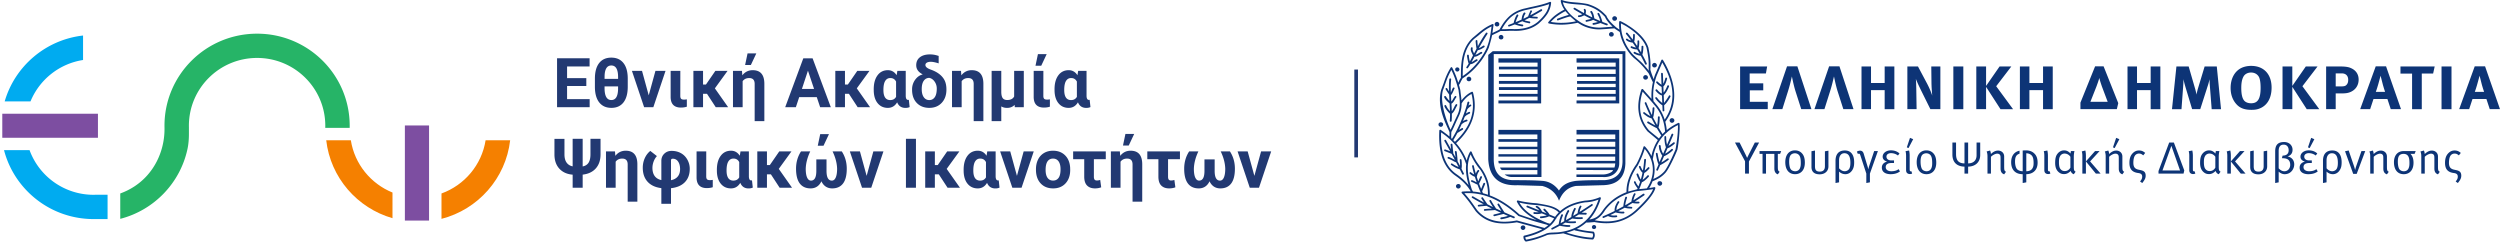
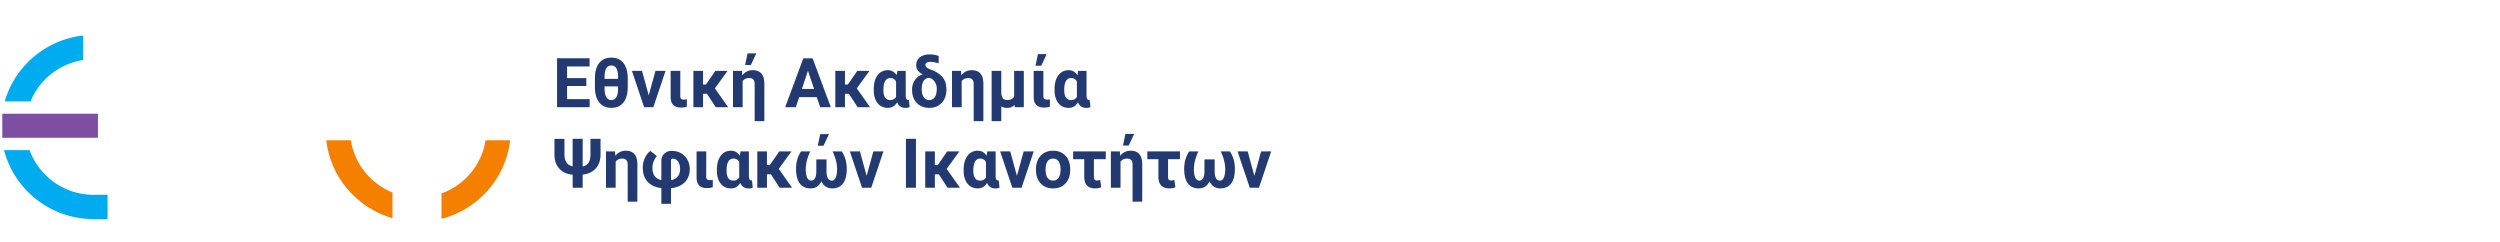
<svg xmlns="http://www.w3.org/2000/svg" width="683" height="66" viewBox="0 0 683 66">
  <title>Logo_Nadia_Hellenic_Republic</title>
  <g fill="none" fill-rule="evenodd">
    <g fill="#0D3476">
-       <path d="m426.643 0 .039.005.049.011c.84.318 1.786.465 2.766.563l1.186.103.316.025.615.061.841.108.684.106.627.113c1.337.42 2.306.89 3.118 1.444.622.432 1.119.884 1.597 1.364l.398.413.12.286c.222.451.61.95 1.023 1.436l.337.35.384.37.759.692.253.169.406.306.263.167c-.08-.675-.11-1.371-.071-2.11 0-.167.2-.277.366-.198l.2.093.479.24c.086.045.176.093.267.143.357.19.747.412 1.136.69 1.982 1.219 4.328 3.151 5.32 5.467l.181.468.024.03.192 1.015.147.87.107.745.074.644c.01.1.018.197.026.29l.033.534.015.488-.005.928-.033.5c0 .095.042.276.109.505l.164.514.314.879.313.816c.074-.27.152-.54.24-.809l.14-.404 1.726-4c.08-.19.334-.19.446-.023 1.89 3.158 2.916 6.156 3.052 9.013.143 2.793-.645 5.419-2.426 7.854.2.754.326 1.515.408 2.269.897-.746 1.953-1.404 3.162-1.968.137-.055.326.057.326.223.022.184.029.38.031.582v.64l-.008.34-.065 1.06-.061.775-.12 1.193-.088.757-.136.978c-.014.094-.029.182-.043.263l-.078.405a1.883 1.883 0 0 1-.035.13l-.097.261-.3.716-.285.638-.515 1.104-.382.778-.398.768a27.74 27.74 0 0 1-.2.368l-.394.682c-.257.423-.501.777-.713 1.01-1.136 1.245-2.298 1.8-3.49 2.276a10.203 10.203 0 0 1-.914 1.849c.462-.072.921-.143 1.375-.246.2-.025.334.142.302.309-.214.723-.69 1.58-1.527 2.634-.802 1.056-1.97 2.277-3.496 3.69-1.614 1.467-3.387 2.41-5.334 2.886-1.942.47-4.048.445-6.29.025l-1.137.087a14.84 14.84 0 0 1-1.113.049 11.621 11.621 0 0 1-2.574 1.736c.675.167 1.35.317 2.049.429.836.142 1.67.221 2.473.308.065.025.167.08.2.137.166.333.213.633.199.974a1.932 1.932 0 0 1-.367.937.285.285 0 0 1-.2.111 21.524 21.524 0 0 1-3.235-.38l-1.034-.224-.56-.138-.924-.25-1.444-.426-.807-.258a.189.189 0 0 1-.032-.013 17.84 17.84 0 0 1-1.152.166l-.785.064-.695.046c-.762.02-1.403.048-1.886.23l-.252.115-.892.351-.712.266-.483.17-.445.145-.196.057c-.88.276-1.78.467-2.694.642a.694.694 0 0 1-.191-.087c-.222-.222-.365-.445-.422-.667-.08-.199-.08-.42-.08-.61 0-.08.08-.222.168-.247 1.692-.389 3.174-.88 4.446-1.497l.532-.272-6.94-1.88c-2.196.373-4.286.453-6.179.04-1.915-.445-3.64-1.413-5.088-3.103l-.947-1.367-.658-.918-.285-.38c-.646-.833-1.25-1.578-1.893-2.246-.134-.167-.025-.42.167-.42a16.157 16.157 0 0 1 2.234-.055 2.17 2.17 0 0 1-.079-.238 1.322 1.322 0 0 0-.096-.142l-.5-.723c-.785-1-1.738-1.918-2.85-2.754l-.57-.41c-1.725-1.19-2.918-2.858-3.64-4.936-.692-2.086-.947-4.578-.804-7.403.024-.197.224-.309.39-.197.526.364 1.026.721 1.494 1.087.312.23.597.467.884.72l.016-.403v-.825l-.094-.187-.106-.258-.532-1.155-.365-.834c-1.087-2.574-2.056-5.773-1.187-9.07l.488-1.313.125-.322.394-1.117c.402-1.094.858-2.141 1.61-3.349.08-.167.334-.142.414.024a26.06 26.06 0 0 1 1.192 2.72l.302.91c.05.156.1.315.15.48.088-.151.145-.287.183-.421l.227-.44a3.21 3.21 0 0 1 .154-.25l.153-.206v-.682l.022-1.3c.078-2.71.446-6.018 2.758-8.514l.41-.414 1.23-1.03c1.248-1.057 2.306-1.944 4.166-2.746.143-.075.326.019.341.167l-.007.078c-.038.297-.09.618-.134.93l-.058.46-.111.792c.27-.134.54-.268.803-.38.397-.183.772-.374 1.136-.579.716-1.334 1.543-2.563 2.672-3.603 1.024-.921 2.292-1.661 3.977-2.085l.578-.129c.58-.142 1.168-.284 1.726-.396 1.638-.357 3.274-.72 4.809-1.332.159-.055.358.087.334.254-.088 1.103-.446 2.077-1.002 2.991-.588.888-1.367 1.745-2.336 2.61a8.297 8.297 0 0 1-3.252 1.658c-.974.277-2.004.401-3.074.403l-.647-.013a14.93 14.93 0 0 0-1.174.003l-.576.027c-.58.024-1.135.049-1.74.008-.405.246-.818.437-1.209.628-.372.158-.755.35-1.121.562l-.09.436-.125.521-.304 1.123-.387 1.324c-.2.445-.413.888-.667 1.357a40.64 40.64 0 0 1-.804 1.332c-1.47 2.245-3.488 4.292-5.682 5.673l-.464.848-.053.113c-.096.245-.232.5-.479.832.129.413.247.85.367 1.333l.113.974.021.161c.08.595.159 1.19.191 1.77.35-.462.731-.866 1.122-1.224.525-.467 1.08-.857 1.693-1.133.112-.057.301 0 .334.167.7 2.61.635 5.077-.167 7.409-.771 2.277-2.282 4.444-4.445 6.458 1.28 1.467 2.251 3.055 2.902 4.753a8.393 8.393 0 0 1 .906-2.397c.08-.166.358-.136.446.025.358.95.803 1.777 1.272 2.553l.367.545.694.958.44.585a12.536 12.536 0 0 1 1.781 3.792c.295 1.19.407 2.317.391 3.45l.547.208c2.569 1.054 5.088 2.76 7.57 5.006.922.333 1.85.652 2.785.95l1.405.429.517.144a18.213 18.213 0 0 1-1.79-1.064c-1.534-1.054-2.806-2.301-3.618-3.934-.08-.191.08-.39.279-.358.859.222 1.726.388 2.585.5.576.09 1.15.158 1.723.208l.876.065 1.015.166.905.164c.795.152 1.64.336 2.117.508 1.004.341 1.773.778 2.282 1.332a10.507 10.507 0 0 1 2.139-1.474c1.193-.62 2.525-1.035 3.918-1.301l.701-.12h.023a15.877 15.877 0 0 0 2.084-.271c.667-.173 1.31-.364 1.948-.642.199-.079.388.112.333.309-.675 2.175-1.677 4.166-3.14 5.76a5.18 5.18 0 0 0 2.027-.713c.7-.47 1.248-1.135 1.78-1.968 1.503-2.055 3.45-3.579 5.893-4.608l.443-.169a10.324 10.324 0 0 1 .588-3.625c.438-1.254 1.106-2.61 2.109-4.022l.188-.35.113-.237.167-.318.142-.317c.525-1.111.971-2.277 1.338-3.522.054-.167.3-.222.413-.088.375.416.701.82.982 1.24l.265.426c.208.31.375.62.525.928.072-.333.143-.674.23-1.007a13.91 13.91 0 0 1 .58-1.611c.263-.611.58-1.19.93-1.745l-.714-.608-2.098-1.748c-1.17-1.389-2.035-3.03-2.363-4.91-.342-1.89-.175-4.054.692-6.547.08-.166.303-.19.446-.054l.512.608 1.069 1.191.724.819c-.048-.906-.024-1.84.08-2.785.071-.579.167-1.168.301-1.763l-.191-.381-.413-.856c-.132-.296-.261-.578-.391-.848l-.198-.397-.99-1.204a18.963 18.963 0 0 0-.98-1.097 17.71 17.71 0 0 0-1.941-1.777l-.035-.02-.093-.081-.498-.497a6.14 6.14 0 0 1-.17-.185l-.181-.216c-1.001-1.174-2.465-3.317-2.973-6.173l-1.502-.993-2.234.182-1.798.113c-1.748 0-3.417-.413-4.913-1.199l-.61-.36-.416-.259c-1.36.278-2.631.453-3.895.508a17.158 17.158 0 0 1-3.975-.309c-.19-.024-.278-.246-.167-.38a11.544 11.544 0 0 1 1.924-1.889 16.858 16.858 0 0 1 2.45-1.523c-.478-.699-.828-1.452-.987-2.332a.303.303 0 0 1-.003-.108l.027-.066c.025-.057.088-.096.222-.12Zm10.074 54.529c-.502.189-1.017.355-1.559.483-.692.167-1.375.246-2.114.278-1.606.246-3.11.667-4.445 1.357a9.743 9.743 0 0 0-3.378 2.88.2.2 0 0 1-.017.118.208.208 0 0 1-.134.144c-.676 1.237-1.742 2.253-3.14 3.069-1.423.833-3.19 1.485-5.23 1.976l.021.132.042.138c.024.11.095.238.19.364.843-.134 1.686-.35 2.504-.579a23.45 23.45 0 0 0 1.765-.591l.883-.345c.537-.293 1.17-.375 1.93-.413l1.338-.054c.165-.01.332-.022.499-.041 3.173-.364 5.566-1.499 7.314-3.164 1.655-1.524 2.774-3.508 3.531-5.752Zm-6.592 8.313c-.667.286-1.39.524-2.16.715 1.072.333 2.144.627 3.219.857 1.264.27 2.536.459 3.824.516.102-.208.183-.398.205-.595 0-.191-.022-.374-.11-.571-.787-.087-1.6-.191-2.362-.319a45.446 45.446 0 0 1-2.504-.5.447.447 0 0 1-.112-.103Zm-14.03-1.261c.167 0 .334.056.444.166a.67.67 0 0 1 .191.453c0 .167-.08.333-.191.437a.653.653 0 0 1-.444.199.662.662 0 0 1-.446-.2.624.624 0 0 1-.2-.436c0-.175.088-.333.2-.453a.641.641 0 0 1 .446-.166Zm19.008-5.736c.08.112.055.246-.057.333-.656.444-1.31.882-1.963 1.307l-.977.629 1.16.032c.112 0 .224.112.224.246a.251.251 0 0 1-.174.24l-.08.014-1.885-.055c-.383.246-.764.475-1.146.713.207.024.421.032.645.032.444.03.89.03 1.335 0a.25.25 0 0 1 0 .5l-.898.014c-.152 0-.305-.003-.461-.014-.422-.025-.86-.055-1.256-.15a37.03 37.03 0 0 1-1.25.753l.31.029.303.01c.446.024.914.024 1.392-.03.104 0 .246.087.246.22a.274.274 0 0 1-.222.279c-.502.03-.97.055-1.416.03a7.665 7.665 0 0 1-1.248-.172l-.905.507c.213.047.437.08.65.11.447.049.89.08 1.336.08.136 0 .254.111.254.223a.249.249 0 0 1-.254.245c-.318.02-.632.014-.938-.016l-.452-.063c-.43-.057-.834-.128-1.242-.223-.65.35-1.302.699-1.955 1.023-.135.088-.277.033-.334-.079-.055-.142-.03-.278.112-.333.62-.325 1.247-.658 1.884-1.007.055-.42.127-.833.23-1.237.112-.445.271-.89.47-1.365.055-.112.198-.166.334-.112.11.055.167.2.11.31-.167.444-.334.856-.443 1.277-.074.286-.129.564-.176.832.334-.18.66-.363.994-.562a3.471 3.471 0 0 1 .126-1.158c.136-.5.39-1.056.749-1.722.085-.134.222-.167.334-.112.118.08.166.223.118.335a7.77 7.77 0 0 0-.731 1.633 3.519 3.519 0 0 0-.104.745l1.439-.849c-.008-.42.12-.95.366-1.553l.311-.644.078-.134v-.033c.057-.11.216-.166.334-.079.104.057.167.191.104.333-.08.112-.135.246-.192.39-.08.134-.142.246-.167.358-.158.404-.27.761-.325 1.054.413-.246.818-.492 1.225-.754.008-.3.055-.603.159-.912.08-.333.222-.666.413-.999a.239.239 0 0 1 .334-.104c.09.064.142.168.12.26l-.033.065a4.428 4.428 0 0 0-.358.888c-.047.16-.08.31-.112.47a122.516 122.516 0 0 0 3.22-2.103c.112-.087.278-.057.335.055Zm.39 5.634c.166 0 .3.047.412.166.112.11.167.246.167.38 0 .125-.03.236-.093.318l-.123.11-.055.033c-.046.03-.087.047-.126.063a.464.464 0 0 1-.183.03l-.082-.004-.077-.018a.728.728 0 0 1-.262-.111.736.736 0 0 1-.159-.42c0-.135.08-.27.159-.38a.556.556 0 0 1 .421-.167ZM400.06 52.79a34.38 34.38 0 0 1 1.581 1.913l.63.859 1.263 1.806c1.351 1.586 2.99 2.5 4.8 2.913 1.635.393 3.442.374 5.348.07l.72-.127 7.552 2.055c.356-.23.69-.467 1.01-.72l-.462-.192a135.01 135.01 0 0 1-3.324-.92l-.337-.101-.777-.247-3.225-1.096c-2.442-2.246-4.937-3.903-7.473-4.96-2.369-.99-4.795-1.411-7.306-1.253Zm15.048 2.563c.755 1.333 1.885 2.397 3.211 3.293 1.313.903 2.831 1.635 4.445 2.285.222.063.462.125.684.182a6.38 6.38 0 0 0 1.13-1.46 76.66 76.66 0 0 1-1.368-.554c-.334.15-.668.276-1.034.349a7.91 7.91 0 0 1-1.193.166.256.256 0 0 1-.254-.247c-.024-.142.088-.246.222-.246.366-.03.755-.087 1.113-.142l.26-.065.249-.077-1.36-.549a3.992 3.992 0 0 1-1.009.191c-.334 0-.692 0-1.048-.024-.145-.03-.254-.142-.232-.285 0-.136.112-.223.254-.223.358.033.692.057 1.002.033l.215-.017-2.448-.997a209 209 0 0 1-.771-.319c-.112-.024-.192-.19-.135-.302a.24.24 0 0 1 .334-.135l1.098.44 2.097.852a2.943 2.943 0 0 0-.338-.392l-.232-.218a2.101 2.101 0 0 0-.083-.07l-.195-.124c-.097-.065-.2-.152-.186-.217.033-.136.143-.246.28-.224.058 0 .112.015.168.04l.086.048c.08.032.167.087.246.136.278.211.568.56.826 1.024l.15.292 1.234.491-.82-.871c-.055-.087-.071-.232 0-.327.104-.08.232-.102.342-.03.028 0 .13.098.232.207l.23.268c.342.34.637.723.818 1.078.5.2 1.01.412 1.512.628a9.19 9.19 0 0 1 1.01-1.19c-.454-.492-1.154-.912-2.084-1.237-1.057-.358-2.394-.604-3.95-.778a30.398 30.398 0 0 1-2.585-.27 33.155 33.155 0 0 1-2.123-.413Zm36.515-3.674-.487.082-1.52.201-2.564.274a21.95 21.95 0 0 0-1.527.388c-.5.166-.978.333-1.424.532-2.157.886-3.92 2.194-5.313 3.915l-.371.48.016.016c-.548.857-1.168 1.578-1.94 2.102l-.533.327-.301.173c2.194.42 4.221.445 6.114 0 1.86-.445 3.586-1.357 5.112-2.768 1.526-1.414 2.638-2.61 3.441-3.611.644-.817 1.065-1.516 1.297-2.11Zm-49.265 1.95.087.026a67.454 67.454 0 0 0 2.98 1.666l-.086-.142c-.191-.3-.39-.612-.612-.912a.262.262 0 0 1 .087-.333.214.214 0 0 1 .285.01l.243.345 1.02 1.517c.51.26 1.018.522 1.527.768-.087-.134-.18-.276-.268-.426-.165-.255-.33-.509-.478-.763l-.206-.38-.016.007v-.024c-.055-.11-.025-.254.111-.333.11-.055.255 0 .334.111.19.358.413.746.668 1.134.238.341.476.715.667 1.056l.732.344.74.338-1.026-1.65c-.088-.119-.024-.285.08-.334a.207.207 0 0 1 .278.011l.055.068 1.447 2.277c.881.39 1.773.77 2.67 1.135.137.055.192.191.137.333-.057.136-.192.191-.304.136l-.905-.373c-.352.165-.784.3-1.187.404l-.462.11-.544.108-.24.036c-.136.024-.27-.088-.27-.205a.257.257 0 0 1 .19-.303l.324-.043.413-.072c.383-.073.833-.178 1.147-.305l-.6-.256-.607-.268-2.48.611c-.09.026-.2-.025-.252-.116l-.028-.075c-.044-.088-.002-.198.09-.25l.077-.026 1.877-.461c-.542-.246-1.081-.5-1.622-.754-.281.031-.58.056-.885.077l-.459.027c-.313.015-.64.034-.955.062l-.459.048c-.136.032-.254-.055-.279-.19 0-.144.08-.278.222-.278.297-.036.619-.063.948-.084l.499-.027c.167-.017.342-.023.517-.03-.5-.247-.993-.5-1.494-.762l-.5.056-.501.04c-.358.03-.717.062-1.05.117-.143.024-.28-.055-.31-.197 0-.136.08-.278.222-.278.244-.038.484-.064.732-.085l.652-.051a73.325 73.325 0 0 1-3.132-1.753c-.112-.055-.167-.222-.088-.333.048-.084.153-.118.247-.106Zm44.36-.806c.088.07.142.17.115.264l-.036.069c-.11.222-.222.444-.307.673l-.106.35a3.275 3.275 0 0 0-.128.539 68.894 68.894 0 0 0 2.632-1.761c.112-.08.27-.047.358.057.087.11.055.276-.057.363a103.67 103.67 0 0 1-2.567 1.69l.342.024.362.014c.06.001.117.002.168 0l.138-.005c.142-.033.254.079.285.19 0 .134-.088.277-.222.277-.206.021-.41.029-.607.021l-.29-.021a2.97 2.97 0 0 1-.788-.118l-1.535.936.517.07.556.051c.054.003.103.005.144.005.135 0 .247.112.247.246 0 .115-.072.208-.17.226l-.077-.003c-.333 0-.667-.024-1.003-.057a7.723 7.723 0 0 1-.834-.174c-.58.327-1.177.635-1.765.944.167.04.326.071.485.096.333.054.637.054.946.024.136 0 .254.112.279.254a.25.25 0 0 1-.255.246c-.333.032-.66 0-1.05-.055a5.302 5.302 0 0 1-1.089-.224c-.484.238-.977.484-1.47.715.198.055.398.104.581.118.334.024.698.024 1.032-.03a.28.28 0 0 1 .279.221c.024.142-.088.254-.222.278a5.236 5.236 0 0 1-1.113.03c-.292-.04-.57-.1-.843-.197l-.27-.111c-.025-.008-.04-.024-.064-.039-.39.175-.78.348-1.184.514-.112.057-.28 0-.312-.142-.055-.11 0-.246.12-.3 1.081-.453 2.131-.937 3.165-1.453-.016-.42.039-.84.167-1.237.167-.444.389-.89.692-1.334.087-.11.222-.134.334-.055.11.055.142.222.055.333a5.017 5.017 0 0 0-.613 1.19c-.071.293-.126.571-.134.85a61.64 61.64 0 0 0 1.892-1.008c.037-.391.088-.779.165-1.168l.166-.692.193-.616c.056-.134.199-.199.333-.134.112.023.192.167.137.3l-.12.35a3.43 3.43 0 0 0-.096.35c-.134.42-.214.857-.254 1.307a68.564 68.564 0 0 0 1.7-1.023c.017-.348.097-.689.192-1.008.112-.388.279-.753.47-1.11.055-.143.222-.167.334-.11Zm-2.664-38.827v30.67c-.16 3.964-2.265 5.75-5.88 5.922l-7.603.212c-2.552.412-3.887 2.132-4.642 4.046l-.246-.58c-.646-1.324-1.756-2.623-3.866-3.325l-.467-.141-6.702-.2c-4.525.194-7.563-1.607-8.026-6.62l-.035-.48V14.995l1.223-1h36.244Zm-42.262 28.188c-.58 1.22-.843 2.602-.786 4.148.047 1.626.43 3.436 1.114 5.475l.3.524c.717.055 1.423.159 2.123.317a37.038 37.038 0 0 1-.891-2.206c-.277-.103-.523-.237-.763-.365a7.802 7.802 0 0 0-.857-.388c-.112-.055-.169-.2-.136-.333.055-.112.191-.167.325-.112.312.112.588.246.9.42l.31.15-.2-.594c-.102-.309-.206-.618-.301-.928l-.208-.072a5.181 5.181 0 0 1-1.168-.753c-.104-.08-.135-.246-.025-.325.088-.12.224-.142.334-.063.303.254.605.45.883.603a33.158 33.158 0 0 1-.571-2.262c-.027-.114.019-.208.112-.253l.079-.024c.11-.065.246.023.277.159.158.713.342 1.42.55 2.126l.038-.095a2.54 2.54 0 0 1 .47-.81c.08-.11.222-.11.334-.023.09.064.107.183.066.273l-.042.06c-.167.222-.279.443-.39.658-.08.254-.135.476-.168.699a.205.205 0 0 1-.055.093l.405 1.247.129-.262c.134-.333.3-.666.443-.999.057-.112.192-.158.334-.112.112.033.167.2.112.31l-.288.66-.158.338c-.11.248-.23.478-.342.715.184.484.367.977.566 1.453l.401-.996.21-.528c.049-.12.191-.174.336-.142.101.055.189.189.134.333l-.776 1.882-.042.076c.08.183.15.358.238.532.452.12.906.254 1.36.413.008-1.03-.08-2.054-.367-3.157a12.863 12.863 0 0 0-1.693-3.633 18.058 18.058 0 0 1-1.527-2.104 15.35 15.35 0 0 1-1.13-2.125Zm47.541-1.5a29.83 29.83 0 0 1-.885 2.396l-.417.927-.558 1.136c-.979 1.38-1.646 2.681-2.06 3.902-.396 1.168-.563 2.254-.555 3.286l2.416-.627.128-.254a9.27 9.27 0 0 1-.547-.75l-.263-.451-.185-.394c-.047-.142 0-.278.144-.333.11-.032.255.025.301.143l.2.444c.167.27.356.555.572.833l.46-1.286a3.742 3.742 0 0 1-.422-.658l-.212-.435a8.893 8.893 0 0 1-.343-.842c-.055-.112.032-.254.134-.309a.274.274 0 0 1 .334.142l.226.568c.107.254.207.469.307.655.049.102.112.189.167.276a21.27 21.27 0 0 0 .462-1.887 2.214 2.214 0 0 1-.493-.556c-.19-.278-.327-.587-.47-.945-.055-.142 0-.276.143-.333.109-.024.217.011.272.095l.168.37.276.535c.071.087.135.174.214.247.167-.96.279-1.943.342-2.936.032-.143.144-.254.279-.222.142 0 .221.112.221.246-.079 1-.189 1.976-.356 2.927l.367-.336.515-.505c.087-.118.254-.118.333-.03a.26.26 0 0 1 .033.357 10.33 10.33 0 0 1-.78.776 4.015 4.015 0 0 1-.588.398c-.126.641-.279 1.27-.454 1.878.129-.07.255-.166.375-.276a7.01 7.01 0 0 0 .946-.92c.08-.081.246-.112.334 0 .112.087.112.254.033.333-.334.364-.67.697-1.004.975-.285.238-.588.429-.873.532l-.462 1.245-.279.644c.7-.057 1.4-.12 2.109-.207l.03-.08c1.504-2.246 2.107-5.046 1.08-7.815a8.19 8.19 0 0 0-.8-1.61 8.732 8.732 0 0 0-.915-1.27Zm-6.067-25.912H408.09V43.5c0 3.943 1.972 5.545 5.112 5.72 2.727 0 5.422 0 8.149.19 1.636.112 3.107.833 4.333 2.334l.062.099.16.202c1.058-1.635 2.56-2.356 4.666-2.634 2.585-.191 5.167-.191 7.783-.191 3.395-.244 4.937-2.102 4.922-5.326l-.01-.394V14.772Zm-44.844 35.496.087.01.088.022c.103.023.2.063.27.134a.566.566 0 0 1 .192.445.566.566 0 0 1-.192.445.677.677 0 0 1-.445.189.63.63 0 0 1-.446-.19.546.546 0 0 1-.197-.444c0-.166.055-.333.197-.445a.483.483 0 0 1 .165-.105l.098-.029a.679.679 0 0 1 .183-.032Zm55.085-.77a.21.21 0 0 1 .102.024c.12.025.224.055.303.134.11.112.198.287.198.453a.664.664 0 0 1-.198.437.665.665 0 0 1-.47.197.66.66 0 0 1-.443-.197.647.647 0 0 1-.192-.437.67.67 0 0 1 .192-.453.738.738 0 0 1 .26-.134l.06-.01.188-.014Zm-59.799-13.336c-.087 2.578.167 4.84.794 6.76.634 1.832 1.623 3.312 3.045 4.4l.398.287c1.295.89 2.386 1.889 3.283 2.992-.43-1.523-.684-2.943-.722-4.245-.017-.532.006-1.032.055-1.523l-.035-.049-.02-.061c-.812-2.437-2.26-4.657-4.366-6.658l-.874-.74c-.151-.124-.305-.249-.46-.37-.359-.27-.725-.53-1.098-.793Zm64.696-1.984a13.598 13.598 0 0 0-3.006 1.992.221.221 0 0 1-.167.143 11.481 11.481 0 0 0-2.79 3.887c-.222.5-.389 1.032-.556 1.556l-.088.392-.262 1.344a8.719 8.719 0 0 1 .143 5.41c1.001-.436 1.98-.966 2.932-1.99.174-.185.372-.467.583-.809l.324-.554.333-.618.334-.656.48-.997.554-1.211.533-1.225c.248-1.363.557-3.41.637-5.157l.032-1-.016-.507Zm-16.027 1.31v9.266c-.076 2.148-1.781 3.685-4.24 3.621l-.339-.018h-7.115v-.7h7.115c1.113.082 2.641-.542 2.84-1.076l.021-.113-9.976-.025v-.666h10.39l.053-.192.078-.335c.025-.127.047-.266.059-.403l.009-.205h-10.589v-.666l10.589-.03v-1.16h-10.589v-.667h10.589l.024-1.365h-10.59v-.666h10.59v-1.356h-10.59v-.721h10.59v-1.278h-10.59v-1.245h11.671Zm-21.251 0v12.869h-8.061c-.633.026-1.327-.207-1.81-.547l-.193-.152h8.95v-1.19h-9.697a1.59 1.59 0 0 1-.454-.567l-.046-.124h10.198v-1.135H409.48a1.557 1.557 0 0 1-.103-.472l-.01-.225h10.645v-1.16h-10.644v-.666h10.644v-1.365h-10.644v-.666h10.644v-1.356h-10.644v-.721h10.644v-1.278h-10.644v-1.245h11.757Zm-26.4 2.72c.102-.055.246-.03.334.111l1.39 2.484-.06-.462-.083-.832c0-.111.112-.245.246-.245a.25.25 0 0 1 .255.245l.112 1.19.063.544.054.612a.253.253 0 0 1 0 .043l.55.991.063.128c-.03-.333-.07-.677-.11-.996l-.065-.456v-.033c-.03-.134.08-.245.224-.278.077 0 .177.05.235.131l.042.092.115 1.016c.06.527.114 1.078.109 1.54l.676 1.269c.008-.128.016-.254.016-.382l-.082-1.166c-.03-.142.082-.254.192-.286.144 0 .279.087.279.231.036.275.06.54.07.81l.009.411c.032.374 0 .778-.08 1.182.214.42.438.84.635 1.253a.252.252 0 0 1-.101.333c-.116.046-.23.04-.295-.038l-.709-1.39-.101-.027-.43-.153c-.612-.248-1.192-.581-1.805-1.002a.223.223 0 0 1-.055-.324c.055-.112.222-.143.334-.055.435.285.856.53 1.275.73l.457.198c-.214-.42-.436-.85-.668-1.278-.35-.111-.714-.3-1.064-.516l-.578-.278a4.58 4.58 0 0 0-.535-.213c-.112-.033-.2-.175-.167-.309.055-.111.2-.19.333-.144.27.084.555.217.859.371l.31.161c.158.087.317.167.484.238l-.143-.274-.746-1.361-.41-.159-1.124-.452a6.955 6.955 0 0 0-.343-.126.221.221 0 0 1-.134-.31c.055-.135.19-.19.301-.135l.699.25.36.14c.095.03.18.07.276.11-.517-.929-1.04-1.857-1.581-2.8-.055-.111-.033-.253.112-.334Zm62.17-1.687.1.021c.112.057.175.191.144.303l-1.313 3.038.516-.345.344-.246c.058-.042.114-.084.168-.126l.285-.235c.11-.088.277-.088.364.024.08.087.08.246-.03.333a6.912 6.912 0 0 1-1.392 1l-.342.154-.183.075-.651 1.484c.19-.103.38-.207.563-.324.358-.254.755-.557 1.17-.945a.245.245 0 0 1 .334 0c.11.11.11.27 0 .356-.413.422-.836.723-1.25 1a5.738 5.738 0 0 1-1.113.596l-.738 1.712c.158-.095.317-.189.492-.284.358-.224.741-.5 1.162-.803.11-.087.255-.054.334.057.064.082.06.21 0 .287l-.057.046c-.413.333-.802.58-1.193.833-.372.238-.714.42-1.056.603l-.588 1.333c-.049.142-.191.199-.303.142a.245.245 0 0 1-.143-.333c.208-.46.405-.912.597-1.373a6.57 6.57 0 0 1-.454-1.371c-.11-.5-.222-1.001-.277-1.501-.024-.134.08-.246.197-.276.11 0 .217.056.256.147l.015.074c.088.467.175.969.287 1.444l.111.423.133.432.694-1.594.063-.15a5.81 5.81 0 0 1-.842-1.824l-.042-.277a1.161 1.161 0 0 1-.007-.12l-.039-.206-.016-.238c0-.112.104-.246.224-.246.134 0 .277.11.277.246l.024.365.08.356c.111.477.309.96.58 1.413l.755-1.769a6.501 6.501 0 0 1-.338-1.446l-.06-.586-.011-.299-.005-.47c0-.144.112-.253.224-.253.135 0 .247.11.247.254l.03.832c.033.429.104.857.208 1.27l1.239-2.88a.244.244 0 0 1 .226-.133Zm-54.872-10.847c-.47.246-.908.538-1.33.912a8.61 8.61 0 0 0-1.103 1.251l-.278.414c0 1.049-.153 2.098-.638 3.21l-.76 1.614-.248.557c-.375.863-.764 1.728-1.16 2.419l-.026.563-.015.652.004.448.004.018.2.2c1.143-1.865 2.256-4.103 3.22-6.713.19-.532.363-1.054.555-1.61.158-.525.333-1.08.47-1.666.055-.136.197-.216.31-.167.133.03.221.167.19.309-.07.246-.15.508-.232.762.129-.096.263-.183.4-.27.134-.047.276-.023.333.087.055.144.03.278-.08.333a2.39 2.39 0 0 0-.34.232l-.16.133c-.096.075-.192.17-.284.275l-.137.162c-.016.024-.033.033-.049.047l-.38 1.182c.238-.159.5-.317.818-.451.111-.049.246-.024.309.11.057.111.024.278-.11.34-.311.137-.558.271-.812.413-.143.111-.268.209-.376.31l-.15.16c0 .007-.005.007-.013.007-.153.405-.312.793-.47 1.174.04-.024.079-.054.128-.07a3.08 3.08 0 0 1 .793-.334c.145-.024.287.055.312.191.03.11-.057.252-.191.284-.222.05-.446.159-.7.27-.214.135-.452.301-.7.492a39.681 39.681 0 0 1-.74 1.564l.772-.47c.12-.087.254-.03.334.08a.262.262 0 0 1-.08.333c-.366.224-.747.445-1.113.699l-.03.007-.304.184a31.65 31.65 0 0 1-1.13 1.974c.153.152.304.302.438.46 2.107-1.95 3.562-4.037 4.333-6.259.725-2.157.796-4.42.216-6.822Zm46.752-.644c-.707 2.214-.851 4.158-.556 5.88.326 1.8 1.136 3.347 2.265 4.673.438.388.883.746 1.321 1.101.476.374.952.77 1.414 1.152.2-.278.422-.557.644-.825a53.627 53.627 0 0 1-1.215-1.984l-.186-.088-.566-.292-.689-.373-.65-.367a7.87 7.87 0 0 1-.445-.275c-.12-.088-.145-.224-.065-.333a.279.279 0 0 1 .333-.088l.168.115.456.28.515.296.452.249.27.139-1.032-1.952a4.008 4.008 0 0 1-1.097-.453c-.367-.254-.757-.53-1.113-.833-.112-.087-.112-.221-.033-.333.087-.112.222-.112.334-.032.366.278.724.556 1.058.753.181.112.356.207.531.278a48.535 48.535 0 0 1-1.534-3.467c-.055-.111 0-.253.112-.308.142-.057.278 0 .333.142a56.15 56.15 0 0 0 1.488 3.333l.071-.366c.055-.475.112-.999.135-1.531a.276.276 0 0 1 .278-.213c.143 0 .222.134.222.245-.022.524-.08 1.079-.167 1.554a3.749 3.749 0 0 1-.213.985l1.033 1.917.094.169c.033-.15.06-.323.085-.513l.081-.838.034-.806c0-.136.112-.246.246-.246.144 0 .254.11.254.246l-.055 1.079c-.049.729-.158 1.324-.295 1.69.358.61.733 1.228 1.113 1.84.224-.23.446-.46.692-.683a13.343 13.343 0 0 0-.787-3.729 11.8 11.8 0 0 0-1.983-3.362l-.409-.468v-.025l-.35-.412a.25.25 0 0 1-.095-.104c-.383-.436-.763-.881-1.16-1.318-.462-.5-.908-1-1.337-1.499Zm-52.261-5.918a17.707 17.707 0 0 0-1.326 2.839l-.408 1.144c-.111.333-.237.688-.374 1.051l-.214.551c-.488 1.835-.104 4.222.461 6.28l.234.804c.04.13.08.26.121.385l.245.728.239.662.327.842.455 1.058c.16-.298.317-.621.474-.962l.73-1.63.554-1.176c.898-1.736.87-3.37.683-5.09l-.103-.869a15.996 15.996 0 0 1-.136-1.087 41.953 41.953 0 0 0-.672-2.284l-.33-.986a22.54 22.54 0 0 0-.96-2.26Zm-2.872 14.296.088.007.087.026c.104.024.2.063.263.134a.51.51 0 0 1 .188.32l.011.125h-.032c0 .124-.04.24-.104.337l-.071.091a.569.569 0 0 1-.43.205.676.676 0 0 1-.452-.189.56.56 0 0 1-.191-.444.56.56 0 0 1 .191-.445.466.466 0 0 1 .17-.104l.101-.03a.424.424 0 0 1 .181-.033Zm63.163-1.133c.167.022.334.08.444.189a.651.651 0 0 1 .191.445c0 .166-.079.333-.19.444a.69.69 0 0 1-.32.184l-.125.015h-.032a.626.626 0 0 1-.438-.199.66.66 0 0 1-.2-.444.66.66 0 0 1 .2-.445.63.63 0 0 1 .314-.175l.124-.014h.032Zm-60.664-10.849.078.003c.142 0 .254.134.23.279-.118 1.108-.127 2.323-.08 3.568l.119-.274.176-.44c.096-.23.197-.45.28-.555.087-.11.254-.143.363-.055.06.065.093.157.07.246l-.107.21-.185.421c-.184.416-.433.938-.691 1.146.032.595.063 1.19.103 1.777.132-.127.244-.283.348-.454l.153-.267c.143-.246.279-.502.476-.723.08-.112.224-.112.334-.025.104.08.104.246.025.334l-.152.206-.262.454c-.23.412-.462.816-.891 1.054.04.706.08 1.389.096 2.055.174-.209.319-.462.458-.729l.138-.27c.144-.278.279-.579.478-.833.055-.112.214-.136.334-.08a.252.252 0 0 1 .086.285l-.33.61-.122.24c-.28.562-.564 1.102-1.018 1.443a20.22 20.22 0 0 1-.063 1.999c-.033.136-.136.215-.279.215-.142-.024-.222-.136-.222-.278.055-.587.072-1.237.063-1.92-.254-.19-.643-.627-.954-1.048-.389-.524-.668-1.023-.556-1.212 0-.033.255-.167.365-.087a.68.68 0 0 1 .112.173l.156.31c.09.173.194.363.314.516.167.23.364.459.539.65a50.193 50.193 0 0 0-.104-2.143c-.515-.42-1.192-.991-1.461-1.673-.057-.104.022-.27.134-.301a.264.264 0 0 1 .292.05l.268.383.227.306.255.313c.086.099.17.188.247.256l-.088-1.777-.093-.114-.246-.343-.615-.93c-.047-.112 0-.254.12-.333a.256.256 0 0 1 .285.05l.09.138.426.723c-.022-1.151-.022-2.276.088-3.324.02-.114.095-.208.193-.225Zm57.992-4.337-1.494 3.508a15.434 15.434 0 0 0-.96 6.388l.06.655.367.412-.016.017c1.184 1.302 1.964 2.626 2.465 3.952.087.221.158.443.23.666 1.55-2.268 2.234-4.681 2.108-7.267-.112-2.618-1.058-5.41-2.76-8.331Zm-.104 2.809c.11 0 .202.075.247.175l.024.079.104 2.73c.185-.316.325-.694.447-1.088l.117-.397v-.025c.032-.11.167-.188.311-.166.1.043.157.129.17.216l-.003.117c-.206.688-.41 1.357-.799 1.854l-.21.234.063 1.665c.142-.158.27-.34.388-.538.216-.39.446-.827.613-1.302a.266.266 0 0 1 .334-.136.27.27 0 0 1 .134.335 9.63 9.63 0 0 1-.668 1.355 4.844 4.844 0 0 1-.56.758l-.21.21.078 2.143.278-.36.401-.551.287-.424c.14-.215.268-.428.363-.616.064-.112.198-.159.31-.08.136.055.167.197.112.333-.391.746-.835 1.388-1.256 1.89l-.462.45.049 1.406c.03.134-.082.245-.224.245-.107.025-.2-.04-.234-.141l-.012-.082-.063-1.412a5.53 5.53 0 0 1-.963-.777c-.31-.301-.643-.667-.922-1.054-.08-.112-.08-.279.025-.358.118-.057.276-.057.364.055.209.268.418.54.65.777l.525.488.296.242-.08-2.053-.111-.041c-.11-.024-.197-.08-.277-.104-.47-.23-.891-.641-1.337-1.141a.261.261 0 0 1 .057-.358c.08-.087.246-.054.334.033.389.467.78.825 1.168 1.024l.142.054-.079-1.832-.137-.065-.18-.101c-.359-.2-.747-.524-1.106-.914a.285.285 0 0 1 0-.364.28.28 0 0 1 .3-.022l.059.053c.074.08.166.165.264.25l.302.248.447.331.029.02-.12-3.014c0-.136.079-.254.221-.254Zm-11.653-3.959v12.312h-11.672v-.808h10.701v-1.056H430.85v-.745h10.556v-1.057H430.85v-.775h10.556v-.914H430.85v-.776h10.556v-1.136H430.85v-.777h10.556v-1.245H430.85v-.754h10.556v-1.11h-10.7v-1.159h11.671Zm-21.339 0v12.312h-11.67v-.808h10.694v-1.056h-10.559v-.745h10.559v-1.057h-10.559v-.775h10.559v-.914h-10.559v-.776h10.559v-1.136h-10.559v-.777h10.559v-1.245h-10.559v-.754h10.559v-1.11h-10.693v-1.159h11.67Zm-19.73 5.013c.166 0 .333.087.445.199.143.112.192.278.192.445 0 .166-.05.333-.192.445a.764.764 0 0 1-.262.134c-.063.016-.12.032-.183.032a.608.608 0 0 1-.175-.032.735.735 0 0 1-.271-.134.564.564 0 0 1-.19-.445c0-.167.056-.333.19-.445a.662.662 0 0 1 .446-.199Zm48.239-.435c.2 0 .366.08.478.19.11.11.198.277.198.444a.666.666 0 0 1-.198.445.48.48 0 0 1-.179.105l-.108.029c-.063.016-.12.032-.191.032l-.087-.01-.088-.022a.548.548 0 0 1-.263-.134.658.658 0 0 1-.189-.445c0-.167.08-.333.19-.445a.641.641 0 0 1 .437-.189ZM407.492 7.22c-1.534.73-2.503 1.532-3.624 2.507l-.366.286-.78.625c-2.158 1.98-2.806 4.655-3.009 7.101l-.055.852-.028.825-.016 1.37c2.003-1.325 3.857-3.244 5.223-5.324.185-.275.371-.564.54-.858l.239-.442c.246-.444.478-.857.637-1.302.562-1.469.807-2.634.979-3.745l.134-.944c.039-.3.08-.618.126-.95Zm-9.357 11.185a.68.68 0 0 1 .423.169c.08.11.167.245.167.412 0 .142-.088.276-.167.388a.566.566 0 0 1-.423.166.569.569 0 0 1-.413-.166.538.538 0 0 1-.16-.388c0-.167.05-.303.16-.412.112-.088.254-.169.413-.169Zm44.71-12.011c-.088 3.299 1.296 5.896 2.44 7.473l.391.514.183.224.389.405.6.574 1.239 1.102.536.51.153.155c.565.595 1.137 1.27 1.71 1.99l-.062-.303-.01-.109v-.5l.013-.677-.003-.465-.02-.5a14.227 14.227 0 0 0-.019-.27l-.057-.594a19.54 19.54 0 0 0-.04-.33l-.11-.737-.152-.861-.192-.968c-.834-2.38-3.269-4.42-5.287-5.689-.381-.246-.78-.467-1.114-.634l-.208-.114-.38-.196ZM406.19 8.91l.094.038c.111.057.136.223.079.333l-.454.702-.807 1.31-.344.574-.404.69-.336.603c.136-.03.347-.141.557-.266l.395-.25.257-.173c.112-.056.28-.032.334.08.08.11.055.276-.055.333l-.217.142c-.362.23-1.056.64-1.558.682l-.643 1.254c.271-.055.55-.222.835-.388.224-.159.47-.303.716-.39a.277.277 0 0 1 .31.166.271.271 0 0 1-.167.31c-.192.056-.39.19-.613.334l-.431.244c-.29.152-.59.266-.912.24l-.268.518-.52.966a1.9 1.9 0 0 0 .404-.2l.2-.133a9.22 9.22 0 0 1 .668-.422c.112-.047.279-.023.336.111a.267.267 0 0 1-.088.333c-.278.145-.47.254-.637.39-.388.246-.692.451-1.208.492-.23.388-.46.737-.684 1.04-.055.11-.222.134-.334.046-.11-.079-.134-.245-.055-.325.2-.27.397-.578.596-.928-.112-.29-.242-.813-.328-1.292l-.046-.28c-.015-.053-.02-.123-.031-.194l-.024-.106v-.31c-.025-.135.087-.247.222-.247.115 0 .209.072.242.17l.012.078.025.254c0 .079.032.189.032.3.055.35.134.746.222 1.057l.276-.513.583-1.122-.099-.244-.123-.256c-.254-.5-.503-1-.336-1.556.033-.134.169-.221.279-.19a.249.249 0 0 1 .191.302c-.086.323.05.663.21 1.011l.1.21c.024.048.048.103.07.16l.677-1.302-.03-.137-.064-.41-.093-.764-.045-.46-.018-.303c0-.032 0-.053.003-.06.033-.135.137-.214.28-.214.135.023.223.167.19.3l.056.705.06.55c.006.048.013.088.019.119.653-1.215 1.384-2.46 2.202-3.617.065-.072.15-.113.24-.095Zm45.805 8.273c.2 0 .367.088.47.2.11.101.198.268.198.442a.66.66 0 0 1-.198.437.606.606 0 0 1-.278.142.76.76 0 0 1-.375 0 .642.642 0 0 1-.26-.142.643.643 0 0 1-.192-.437c0-.174.08-.341.192-.443a.653.653 0 0 1 .443-.199Zm-7.727-8.211c.112-.08.279-.08.366.033.303.355.613.72.883 1.108.198.24.373.478.54.707l.03-.155.019-.162c.054-.308.054-.643.054-.976 0-.135.088-.254.224-.254a.25.25 0 0 1 .247.254c.03.333 0 .698-.025 1.031a3.413 3.413 0 0 1-.159.819c.277.396.556.8.819 1.196a6.01 6.01 0 0 0 .1-.958l-.005-.342c-.032-.103.08-.246.214-.246.144 0 .254.11.254.222.033.554 0 1.078-.087 1.547l-.088.38c.232.382.462.746.678 1.127.08-.491.134-1.007.134-1.563 0-.134.112-.238.255-.238.134 0 .246.104.246.238 0 .587-.055 1.143-.143 1.667l-.079.309c-.016.087-.04.166-.049.237.43.778.827 1.572 1.193 2.365.049.144 0 .278-.143.333-.112.065-.246 0-.303-.11a41.483 41.483 0 0 0-1.184-2.317 4.082 4.082 0 0 1-.873-.175 6.975 6.975 0 0 1-.971-.42c-.118-.08-.167-.222-.088-.326.057-.142.2-.166.334-.12.279.167.58.311.892.39.134.055.276.096.42.127-.231-.405-.47-.8-.716-1.199-.285 0-.547-.038-.818-.087a7.184 7.184 0 0 1-.804-.309c-.134-.055-.197-.221-.118-.333.063-.142.198-.19.31-.112l.489.18c.083.027.17.05.266.066.112.049.238.073.366.087-.287-.45-.588-.903-.906-1.348a.808.808 0 0 0-.215-.03l-.445-.103c-.366-.093-.724-.224-1.082-.541-.112-.08-.112-.246-.032-.334a.265.265 0 0 1 .366-.022c.303.276.637.372.979.435l-.478-.634a35.41 35.41 0 0 0-.89-1.11.262.262 0 0 1 .023-.334Zm-34.177.563c.192 0 .336.079.446.19a.56.56 0 0 1 .191.445c0 .055-.008.11-.024.159a.597.597 0 0 1-.143.286.635.635 0 0 1-.191.104l-.104.03a.65.65 0 0 1-.175.033l-.093-.011-.088-.03a.548.548 0 0 1-.262-.126.684.684 0 0 1-.192-.445.651.651 0 0 1 .635-.635Zm30.123-.784c.191 0 .358.087.478.197.11.111.19.278.19.444 0 .167-.08.334-.19.445a.696.696 0 0 1-.478.167.633.633 0 0 1-.444-.167.651.651 0 0 1-.191-.445c0-.199.08-.333.191-.444a.66.66 0 0 1 .444-.197Zm-16.988-7.617c-1.455.514-2.965.855-4.491 1.182-.582.143-1.146.254-1.726.388-1.893.388-3.275 1.136-4.366 2.11-.968.896-1.701 1.977-2.36 3.159.313.01.622.007.93-.004l.462-.02c.58-.025 1.168-.055 1.805 0 1.256.024 2.448-.08 3.561-.389a8.07 8.07 0 0 0 3.053-1.555c.944-.833 1.7-1.666 2.249-2.523.462-.723.739-1.507.883-2.348Zm3.743-.532c.153.662.368 1.092.556 1.39l.49.707.138.172c.534.779 1.357 1.535 2.133 2.146l.567.429.52.364.437.286.327.198.182.099c1.504.802 3.173 1.198 4.978 1.143l1.198-.088.638-.054c.462-.024.946-.065 1.43-.104-.278-.27-.604-.587-.905-.92-.517-.572-.97-1.214-1.176-1.76-.574-.596-1.146-1.168-1.877-1.652-.755-.532-1.917-1.095-2.981-1.389a9.575 9.575 0 0 0-1.804-.298l-1.194-.09c-1.256-.095-2.511-.221-3.657-.579ZM420.95 2.54c.112-.055.279-.025.334.087.087.134.032.278-.08.358a68.589 68.589 0 0 1-2.678 1.515l.337.034.58.04.459.021c.11 0 .213.11.213.254 0 .107-.066.2-.165.216l-.66-.024-.422-.027-.448-.043a4.829 4.829 0 0 1-.594-.1l-.518.265-.522.26c-.096.056-.2.095-.303.144.333.134.684.197 1.058.276l.334.057c.134.022.222.166.19.3a.244.244 0 0 1-.278.2l-.333-.088c-.542-.104-1.05-.215-1.543-.485-.454.207-.914.398-1.376.589l.366.117c.334.088.692.143 1.049.2.144.022.223.133.199.27 0 .142-.142.22-.279.22-.364-.046-.722-.133-1.089-.22l-.954-.303c-.493.19-.985.382-1.486.556-.134.055-.279 0-.303-.136-.044-.113-.018-.227.064-.28l.072-.028c.454-.159.898-.325 1.344-.5.079-.35.166-.69.295-1.048.142-.366.3-.754.53-1.141.08-.137.225-.167.335-.112.136.087.16.221.103.333-.213.388-.38.745-.492 1.078a6.72 6.72 0 0 0-.208.658c.542-.22 1.075-.45 1.614-.696.025-.278.08-.565.145-.85.087-.324.221-.657.443-.992.088-.11.255-.143.367-.055a.26.26 0 0 1 .055.357c-.198.254-.31.524-.39.833-.046.142-.07.303-.103.47l.35-.161c.318-.159.629-.317.938-.484.013-.066.044-.167.087-.285l.15-.392.36-.838c.055-.112.19-.166.325-.087.12.055.145.221.088.333l-.067.099-.043.1c-.025.055-.057.134-.112.19-.071.198-.15.389-.208.572.947-.492 1.901-1.032 2.87-1.627ZM408.98 5.98a.59.59 0 0 1 .443.191c.136.112.191.246.191.445l-.006.082-.018.076a.513.513 0 0 1-.143.287.684.684 0 0 1-.468.166.641.641 0 0 1-.446-.166.651.651 0 0 1-.19-.445c0-.199.078-.333.19-.445a.654.654 0 0 1 .446-.19Zm21.194-3.856.095.026c.834.5 1.652.967 2.47 1.42l.055-.443a.508.508 0 0 0-.085-.335.27.27 0 0 1 .08-.333c.142-.055.284-.033.333.079a.926.926 0 0 1 .16.616l-.042.273c0 .134-.03.246-.03.405.484.262.968.524 1.447.761.118.055.238.11.364.175a4.61 4.61 0 0 0-.118-.54c-.08-.301-.191-.58-.383-.825-.063-.112-.063-.286.05-.366a.272.272 0 0 1 .364.055c.223.335.358.668.445 1.002.104.308.137.617.183.928.542.254 1.081.491 1.614.713a7.957 7.957 0 0 0-.213-.754 8.353 8.353 0 0 0-.503-1.087c-.08-.111-.023-.278.087-.333.112-.048.28-.024.336.088.222.388.38.778.523 1.166.137.365.255.723.334 1.078l.073.095c.422.167.835.317 1.264.462.11.054.19.197.134.333-.024.111-.166.19-.3.134a30.724 30.724 0 0 1-1.664-.626l-.393.137-.394.109c-.356.11-.723.189-1.103.246a.294.294 0 0 1-.287-.224c0-.142.087-.246.222-.276.244-.038.474-.075.706-.129l.352-.094c.063-.015.134-.03.197-.055-.435-.183-.865-.38-1.294-.58a4.544 4.544 0 0 1-1.086.37l-.377.076-.326.079c-.142.03-.254-.057-.279-.191-.03-.142.055-.254.167-.278.137-.03.246-.055.358-.088.334-.07.66-.134.963-.245l-.24-.112a70.437 70.437 0 0 1-1.62-.849l-.407.183c-.31.166-.58.278-1.056.302a.249.249 0 0 1-.255-.245c0-.112.11-.246.255-.246.364 0 .58-.112.834-.254l.088-.04a70.766 70.766 0 0 1-2.257-1.317c-.112-.057-.17-.223-.082-.333.043-.084.143-.123.24-.113Zm-2.498.913c-.938.484-1.748.992-2.44 1.5-.613.477-1.113.952-1.55 1.451 1.16.2 2.297.287 3.443.238 1.105-.022 2.224-.166 3.394-.396l-1.078-.937-.442-.403-.17.029-.434.108-.522.157-.835.28-1.36.496c-.112.057-.28-.022-.312-.134-.047-.142 0-.278.145-.333l1.257-.459.537-.183.543-.175.509-.148c.08-.022.156-.041.229-.059l-.485-.538-.429-.494Zm13.428 1.39c.198 0 .364.087.468.189.112.111.2.253.2.444a.66.66 0 0 1-.2.445c-.104.112-.27.167-.468.167a.632.632 0 0 1-.446-.167.651.651 0 0 1-.19-.445c0-.19.078-.333.19-.444a.7.7 0 0 1 .446-.19Z" />
      <g fill-rule="nonzero">
-         <path d="M475.396 29.824V18.15h7.389l-.336 1.915h-4.441v2.703h3.713v1.915h-3.675v3.123h4.907v2.018l-7.557.001Zm16.705 0-1.512-4.72c-.448-1.394-.746-2.805-1.044-4.217-.318 1.41-.672 2.822-1.12 4.217l-1.491 4.72h-2.726l4.012-11.707h2.819l3.843 11.707h-2.781Zm11.5 0-1.512-4.72c-.448-1.394-.746-2.805-1.046-4.217-.316 1.41-.67 2.822-1.118 4.217l-1.492 4.72h-2.727l4.011-11.707h2.82l3.843 11.707h-2.78Zm11.29 0v-5.206h-3.73v5.206h-2.596V18.15h2.596v4.534h3.73V18.15h2.649v11.675h-2.65Zm15.216 0h-2.725l-2.585-5.209-.53-1.101-.316-.684-.268-.606c-.12-.28-.214-.518-.275-.7.038.384.063.834.082 1.3l.037 1.384.085 5.616h-2.52V18.15h2.894l2.482 4.669c.652 1.242 1.157 2.468 1.417 3.31l-.04-.422-.074-.969-.06-.988-.031-.83-.055-4.77h2.482v11.675Zm3.547 0V18.15h2.726v11.675h-2.726Zm12.88 0-3.938-6.097v6.097h-2.67V18.15h2.67v5.325l3.694-5.325h3.21l-4.142 5.409 4.607 6.266h-3.431Zm11.626 0v-5.206h-3.728v5.206h-2.597V18.15h2.597v4.534h3.728V18.15h2.65v11.675h-2.65Zm20.16 0h-9.945v-1.78l4.011-9.927h2.314l4.011 10.061-.392 1.646Zm-2.504-2.015-1.582-4.199-.29-.866-.182-.583c-.03-.096-.058-.19-.084-.28l-.123-.465a1.943 1.943 0 0 1-.03-.158c-.02.14-.094.403-.191.706l-.214.637-.362 1.009-1.661 4.2h4.72Zm11.745 2.015v-5.206h-3.731v5.206h-2.594V18.15h2.594v4.534h3.731V18.15h2.65v11.675h-2.65Zm16.669 0-.488-6.234a25.077 25.077 0 0 1-.092-1.947c-.121.537-.216.912-.365 1.403l-2.176 6.778h-2.22l-1.846-6.13-.218-.78a19.708 19.708 0 0 1-.304-1.285c0 .688-.036 1.379-.092 2.1l-.448 6.097h-2.593l1.21-11.675h3.341l1.792 6.181.149.554.11.474.093.484c.114-.604.262-1.21.47-1.899l1.753-5.794h3.32l1.158 11.675-2.554-.002Zm13.475-.353c-.784.387-1.51.538-2.593.538-1.958 0-3.228-.486-4.216-1.646-.988-1.142-1.492-2.621-1.492-4.333 0-2.52 1.062-4.535 2.928-5.46.766-.37 1.718-.57 2.688-.57 3.45 0 5.577 2.268 5.577 5.93 0 2.637-1.004 4.62-2.892 5.541Zm-.448-8.18c-.204-.587-.892-1.477-2.275-1.477-.874 0-1.64.404-2.014 1.024-.448.757-.652 1.78-.652 3.192 0 2.015.374 3.275 1.158 3.777.41.27.932.405 1.547.405 1.81 0 2.576-1.242 2.576-4.216-.002-1.193-.114-2.05-.34-2.704Zm12.94 8.533-3.938-6.097v6.097h-2.671V18.15h2.671v5.325l3.694-5.325h3.21l-4.142 5.409 4.607 6.266h-3.432Zm11.943-4.686-.327.126c-.502.17-1.092.26-2.266.26h-1.436v4.3h-2.614V18.15l3.811.002.692.019c.527.023.933.065 1.267.125l.37.081c.17.045.321.096.464.153l.277.123c.046.021.09.044.136.067 1.214.606 1.866 1.682 1.866 3.025 0 1.547-.822 2.79-2.24 3.394Zm-2.366-5.09h-1.661v3.56h1.361c1.062 0 1.38-.116 1.736-.604.222-.32.318-.654.318-1.21-.002-1.09-.654-1.746-1.754-1.746Zm25.383-1.897-.43 1.949h-3.097v9.726h-2.65V20.1h-3.171v-1.95h9.348Zm-13.29-.034 4.088 11.707h-2.801l-.914-2.772h-3.805l-.914 2.772h-2.724l4.253-11.707h2.816Zm-.843 5.12-.65-2.55-.614 2.25c-.244.842-.413 1.396-.691 2.168h2.535l-.31-.953-.27-.914Zm16.003 6.587V18.15h2.723v11.675h-2.723Zm13.175 0-.914-2.772h-3.805l-.914 2.772h-2.727l4.253-11.707h2.82L683 29.824h-2.798Zm-2.062-6.346-.133-.483-.584-2.307-.618 2.25-.137.474-.258.839c-.088.271-.182.545-.293.854h2.536l-.312-.953-.201-.674ZM477.81 44.123v3.302h-1.06v-3.363L474 38.943h1.257l1.705 3.421.349.773.38-.79 1.726-3.404h1.17l-2.776 5.18Zm8.515-2.089h-.623l.001 3.644.015.414c.036.473.147.66.48.84l-.496.692a1.247 1.247 0 0 1-.76-.656c-.138-.269-.188-.543-.188-.963v-3.97h-2.28v5.392h-.946v-5.391h-.822v-.768h5.917l-.298.766Zm4.093 5.553c-1.705 0-2.677-1.25-2.677-3.278 0-2.002 1.01-3.227 2.64-3.227 1.034 0 1.707.472 2.132 1.078.386.555.572 1.285.572 2.286-.002 2.05-1.11 3.14-2.667 3.14Zm1.271-4.922c-.264-.545-.81-.79-1.32-.79-.55 0-1.059.26-1.27.666-.199.384-.3.879-.3 1.607 0 .866.15 1.631.387 2.017.224.371.722.619 1.257.619.648 0 1.134-.336 1.345-.93.138-.383.188-.729.188-1.335-.002-.866-.088-1.447-.287-1.854Zm5.436 4.958c-1.533 0-2.23-.78-2.23-1.99v-4.316l.959-.187v4.303c0 .917.262 1.447 1.32 1.447.87 0 1.395-.444 1.395-1.457v-4.094l.959-.16v4.302c.001 1.2-.885 2.152-2.403 2.152Zm8.935-1.162c-.448.717-1.107 1.126-1.918 1.126a2.434 2.434 0 0 1-1.707-.717v2.944l-.971.186v-6.046c0-1.757.796-2.845 2.554-2.845 1.67 0 2.54 1.187 2.54 3.227 0 .988-.15 1.555-.498 2.125Zm-2.178-4.6c-.861 0-1.447.693-1.447 1.94v2.177c.463.519.997.804 1.521.804.573 0 1.095-.31 1.308-.768.188-.396.264-.866.264-1.558-.002-1.594-.45-2.596-1.646-2.596Zm6.98 5.564v2.387l-.984.186v-2.573l-1.607-4.934c-.114-.358-.224-.507-.386-.507a.562.562 0 0 0-.313.088l-.273-.644a1.67 1.67 0 0 1 .86-.269c.562 0 .862.334 1.01.852l.997 3.29c.113.346.175.58.238.916h.025c.087-.346.148-.606.25-.916l1.345-4.03h1.02l-2.181 6.154Zm5.638.162c-.96 0-2.379-.336-2.379-1.808 0-.901.623-1.446 1.468-1.631-.821-.21-1.244-.705-1.244-1.348 0-.95.946-1.73 2.254-1.73.936 0 1.732.297 2.343.853l-.423.558a3.187 3.187 0 0 0-1.88-.642c-.773 0-1.26.408-1.26.937 0 .791.713 1.053 1.346 1.053h.723v.706h-.7c-.747 0-1.569.22-1.569 1.124 0 .829.81 1.126 1.496 1.126.86 0 1.531-.186 2.017-.58l.374.618c-.598.49-1.483.764-2.566.764Zm5.275-.04c-.3 0-.549-.086-.735-.26-.198-.172-.298-.432-.298-.876v-3.848c0-.356-.03-.645-.062-.855l-.049-.257-.039-.148.972-.187.035.138.045.24c.04.247.08.612.08 1.082v3.61c0 .483.077.619.35.619l.049-.006.075-.02.199.632a1.21 1.21 0 0 1-.622.136Zm-.374-7.096-.46-.197.87-2.598.871.37-1.28 2.425Zm4.917 7.136c-1.705 0-2.677-1.25-2.677-3.278 0-2.002 1.01-3.227 2.64-3.227 1.034 0 1.707.472 2.132 1.078.386.555.572 1.285.572 2.286-.001 2.05-1.11 3.14-2.667 3.14Zm1.271-4.922c-.263-.545-.809-.79-1.32-.79-.55 0-1.058.26-1.27.666-.198.384-.3.879-.3 1.607 0 .866.15 1.631.387 2.017.224.371.722.619 1.257.619.648 0 1.134-.336 1.346-.93.137-.383.187-.729.187-1.335-.001-.866-.088-1.447-.287-1.854Zm10.105 2.854v1.906h-.997V45.52c-1.67-.025-3.301-.828-3.301-3.313v-3.265h.997v3.116c0 1.361.361 2.56 2.304 2.584v-5.702h.997v5.702c1.407-.025 2.303-.767 2.303-2.225v-3.475h.997v3.401c.002 1.942-1.306 3.154-3.3 3.177Zm9.844 2.104c-.336-.112-.645-.336-.797-.657-.137-.269-.188-.543-.188-.962v-2.745l-.01-.407c-.022-.331-.082-.462-.212-.619-.137-.161-.399-.26-.688-.26-.497 0-1.27.396-1.717.864v4.588h-.945v-4.747c0-.615-.116-1.006-.186-1.185l-.05-.115.944-.26.071.172c.067.179.155.476.155.792.644-.641 1.295-.952 1.954-.952.674 0 1.27.359 1.52.904.1.222.149.47.149.715l.001 2.927.015.414c.036.473.147.66.48.84l-.496.693Zm6.047-.036v2.225l-.985.186v-2.411c-2.042 0-3.15-1.236-3.15-3.278 0-1.73.848-2.856 2.294-3.14v.815c-.92.272-1.235.929-1.235 2.164 0 .866.2 1.631.511 2.017.3.357.87.606 1.58.619v-5.677l.602-.021c.104-.003.201-.004.283-.004 1.236 0 1.994.472 2.505 1.078.463.555.685 1.285.685 2.286 0 2.015-1.246 3.116-3.09 3.14Zm1.622-4.922c-.34-.52-1-.79-1.622-.79v4.909c.861 0 1.47-.336 1.746-.93.188-.383.248-.729.248-1.335-.002-.866-.11-1.447-.372-1.854Zm4.336 4.882c-.3 0-.547-.086-.733-.26-.2-.172-.3-.432-.3-.876v-3.848c0-.267-.017-.496-.038-.683l-.048-.316-.062-.261.97-.187.035.138.046.24c.04.247.081.612.081 1.082v3.61c0 .483.074.619.349.619l.123-.025.2.631c-.25.113-.363.136-.623.136Zm7.022.052a1.277 1.277 0 0 1-.847-.902c-.6.592-1.121.865-1.831.865-.575 0-1.01-.162-1.422-.508-.61-.507-.995-1.275-.995-2.52 0-1.227.174-1.906.585-2.462.46-.631 1.122-.99 1.855-.99.674 0 1.221.27 1.758.866l.03-.27a1.8 1.8 0 0 1 .092-.411h.96l-.017.054-.04.162-.05.266-.047.367c-.02.209-.034.454-.034.734v2.803l.016.413c.036.474.147.66.48.841l-.493.692Zm-.934-4.774a1.95 1.95 0 0 0-1.58-.877 1.38 1.38 0 0 0-1.259.753c-.211.409-.285.79-.285 1.606 0 1.349.274 1.768.585 2.053.262.25.562.372 1.033.372.636 0 1.181-.334 1.506-.938v-2.97Zm6.956 4.6L569.87 44.1v3.325h-.97v-4.86a4.67 4.67 0 0 0-.067-.83l-.053-.235-.042-.133.973-.25.035.139.045.24c.008.049.016.103.023.162l.04.407c.01.153.016.324.016.512v1.52l2.505-2.83h1.236l-2.594 2.83 2.865 3.327-1.295.001Zm7.246.198c-.34-.112-.648-.336-.797-.657-.137-.269-.187-.543-.187-.962v-2.745l-.01-.407c-.023-.331-.083-.462-.216-.619-.137-.161-.4-.26-.685-.26-.496 0-1.27.396-1.717.864v4.588h-.949v-4.747c0-.615-.115-1.006-.185-1.185l-.051-.115.944-.26.072.172c.066.179.154.476.154.792.649-.641 1.295-.952 1.954-.952.674 0 1.274.359 1.521.904.103.222.152.47.152.715l.001 2.927.015.414c.035.473.146.66.48.84l-.496.693Zm-2.106-7.172-.462-.197.87-2.598.874.37-1.282 2.425Zm7.542 9.545-.6-.408.273-.39c.194-.294.302-.538.302-.971 0-.707-.522-.891-1.107-.965-1.57-.21-2.38-1.013-2.38-2.77 0-1.397.399-2.139.935-2.671.488-.483 1.022-.716 1.683-.716.784 0 1.245.296 1.694.667l-.536.67c-.437-.36-.71-.494-1.181-.494-.488 0-.948.269-1.17.692-.237.432-.35 1.112-.35 1.854 0 1.282.585 1.658 1.354 1.844l.59.126c.868.198 1.42.472 1.42 1.542-.004.612-.244 1.05-.573 1.513l-.354.477Zm11.274-2.57h-6.836v-.718l2.913-7.765h1.284l2.84 7.618-.2.864Zm-3.323-7.594-2.431 6.727h4.797l-2.366-6.727Zm5.922 7.715c-.3 0-.55-.086-.737-.26-.197-.172-.296-.432-.296-.876v-3.848c0-.267-.017-.496-.04-.683l-.048-.316-.064-.261.974-.187.034.138.069.402.04.407c.01.154.016.325.016.513v3.61c0 .483.077.619.348.619l.127-.025.197.631a1.2 1.2 0 0 1-.62.136Zm7.02.052a1.277 1.277 0 0 1-.847-.902c-.6.592-1.121.865-1.831.865-.574 0-1.01-.162-1.421-.508-.61-.507-.996-1.275-.996-2.52 0-1.227.174-1.906.586-2.462.458-.631 1.121-.99 1.854-.99.674 0 1.221.27 1.758.866l.03-.27a1.8 1.8 0 0 1 .093-.411h.959l-.057.216-.05.266-.047.367c-.02.209-.034.454-.034.734l.001 2.803.015.413c.036.474.147.66.48.841l-.493.692Zm-.933-4.774a1.95 1.95 0 0 0-1.58-.877 1.38 1.38 0 0 0-1.26.753c-.21.409-.285.79-.285 1.606 0 1.141.197 1.617.445 1.91l.14.143c.262.25.562.372 1.033.372.636 0 1.182-.334 1.507-.938v-2.97Zm6.955 4.6-2.716-3.325v3.325h-.97v-4.86a4.67 4.67 0 0 0-.068-.83l-.053-.235-.042-.133.974-.25.034.139.045.24.024.162.04.407c.01.153.016.324.016.512v1.52l2.505-2.83h1.235l-2.593 2.83 2.864 3.327-1.295.001Zm4.804.198c-1.535 0-2.232-.78-2.232-1.99v-4.316l.959-.187v4.303c0 .917.262 1.447 1.322 1.447.87 0 1.393-.444 1.393-1.457v-4.094l.959-.16v4.302c.001 1.2-.884 2.152-2.4 2.152Zm7.169-.036c-.537 0-1.185-.273-1.622-.717v2.944l-.956.186v-8.606c0-1.694.645-2.598 2.451-2.598 1.384 0 2.294.929 2.294 2.116 0 .878-.423 1.545-1.358 1.805 1.244.285 1.82 1.151 1.82 2.19-.001 1.158-.838 2.68-2.63 2.68Zm-.562-4.366h-.177l.188-.717c1.058 0 1.658-.482 1.658-1.472 0-.802-.423-1.52-1.373-1.52-.858 0-1.358.507-1.358 1.744v4.724c.462.518 1.01.804 1.535.804 1.122 0 1.619-.94 1.619-1.732.001-1.275-.683-1.831-2.092-1.831Zm7.046 4.366c-.96 0-2.38-.336-2.38-1.808 0-.901.624-1.446 1.47-1.631-.822-.21-1.245-.705-1.245-1.348 0-.95.945-1.73 2.254-1.73.936 0 1.732.297 2.343.853l-.423.558a3.194 3.194 0 0 0-1.884-.642c-.77 0-1.255.408-1.255.937 0 .791.71 1.053 1.344 1.053h.722v.706h-.699c-.748 0-1.57.22-1.57 1.124 0 .829.812 1.126 1.496 1.126.862 0 1.532-.186 2.018-.58l.373.618c-.596.49-1.482.764-2.564.764Zm.36-7.136-.463-.197.874-2.598.87.37L631 40.452Zm8.237 6.01c-.448.717-1.107 1.126-1.916 1.126a2.431 2.431 0 0 1-1.707-.717v2.944l-.974.186v-6.046c0-1.757.797-2.845 2.554-2.845 1.673 0 2.543 1.187 2.543 3.227 0 .988-.152 1.555-.5 2.125Zm-2.18-4.6c-.858 0-1.443.693-1.443 1.94v2.177c.462.519.995.804 1.52.804.571 0 1.093-.31 1.306-.768.188-.396.264-.866.264-1.558 0-1.594-.451-2.596-1.647-2.596Zm6.796 5.627h-.959l-2.229-6.171.996-.21 1.502 4.411.176.61.068.272h.025l.092-.378.143-.48 1.483-4.274h1.033l-2.33 6.22Zm8.256.135c-.34-.112-.648-.336-.796-.657-.138-.269-.188-.543-.188-.962v-2.745l-.01-.407c-.023-.331-.083-.462-.216-.619-.137-.161-.4-.26-.685-.26-.496 0-1.27.396-1.717.864v4.588h-.948v-4.747c0-.615-.116-1.006-.186-1.185l-.051-.115.945-.26.071.172c.066.179.154.476.154.792.649-.641 1.295-.952 1.955-.952.673 0 1.273.359 1.52.904.103.222.152.47.152.715l.001 2.927.015.414c.035.473.146.66.48.84l-.496.693Zm7.562-5.589h-1.132c.51.52.836 1.26.836 2.412 0 2.052-1.11 3.14-2.668 3.14-1.706 0-2.676-1.249-2.676-3.277 0-1.83.984-3.04 2.653-3.04h3.287l-.3.765Zm-3.012 0c-1.373 0-1.57 1.026-1.57 2.114 0 .866.148 1.631.385 2.017.226.371.722.619 1.259.619.648 0 1.132-.336 1.343-.93.138-.383.188-.729.188-1.335l-.007-.401c-.039-1.016-.282-2.084-1.598-2.084Zm9.397 5.589c-.336-.112-.645-.336-.797-.657-.137-.269-.187-.543-.187-.962v-2.745c0-.655-.05-.816-.223-1.026-.137-.161-.399-.26-.688-.26-.496 0-1.27.396-1.717.864v4.588h-.945v-4.747c0-.615-.116-1.006-.185-1.185l-.052-.115.945-.26.071.172c.067.179.155.476.155.792.645-.641 1.295-.952 1.954-.952.674 0 1.27.359 1.52.904.1.222.149.47.149.715l.001 2.927.015.414c.036.473.147.66.48.84l-.496.693Zm5.436 2.373-.596-.408.27-.39c.193-.294.301-.538.301-.971 0-.707-.522-.891-1.107-.965-1.57-.21-2.377-1.013-2.377-2.77 0-1.397.4-2.139.932-2.671.488-.483 1.022-.716 1.683-.716.788 0 1.245.296 1.694.667l-.532.67c-.438-.36-.714-.494-1.185-.494-.488 0-.945.269-1.17.692-.237.432-.35 1.112-.35 1.854 0 1.282.588 1.658 1.355 1.844l.589.126c.868.198 1.422.472 1.422 1.542-.003.612-.243 1.05-.573 1.513l-.356.477Z" />
-       </g>
+         </g>
    </g>
-     <path fill="#223972" d="M370 19h1v24h-1z" />
    <path fill="#7D4EA1" d="M.625 37.639h26.132v-6.568H.625z" />
    <path fill="#00ABF0" d="M29.39 59.852v-6.643H25.91v.01c-.107.002-.214.002-.322.002A18.632 18.632 0 0 1 8.072 41.016H1.097C3.916 51.85 13.812 59.852 25.589 59.852c.107 0 .215-.001.322-.003v.003h3.478ZM22.691 9.705v6.688A18.635 18.635 0 0 0 8.33 27.707H1.28c2.786-9.601 11.17-16.841 21.41-18.002h.002Z" />
-     <path fill="#7D4EA1" d="M110.613 60.26h6.606V34.277h-6.606z" />
    <path fill="#F58000" d="M132.665 38.32c-1.059 6.735-5.766 12.268-12.05 14.536v6.935c9.988-2.57 17.562-11.057 18.76-21.472h-6.71ZM95.851 38.32h-6.726c1.167 10.182 8.448 18.518 18.104 21.29V52.6c-5.946-2.411-10.359-7.787-11.378-14.28" />
-     <path fill="#26B467" d="M70.237 9.2c-13.973 0-25.301 11.263-25.301 25.155 0 .196.003.392.008.586v.312c0 6.217-2.938 12.197-8.153 15.63a18.712 18.712 0 0 1-3.938 1.972v6.936c9.207-2.369 16.364-9.767 18.363-19.068.292-1.357.395-2.748.395-4.136v-1.646h.004c-.006-.194-.01-.39-.01-.585 0-10.232 8.342-18.525 18.632-18.525 10.29 0 18.632 8.293 18.632 18.525 0 .197-.004.39-.01.585h6.671C95.854 20.78 84.407 9.2 70.238 9.2" />
    <path fill="#223972" fill-rule="nonzero" d="M161.095 29.286v-2.211h-6.17v-3.578h5.257v-2.156h-5.257v-3.183h6.152v-2.23h-8.89v13.358h8.908Zm5.932.183c1.437 0 2.54-.5 3.314-1.5.772-1 1.159-2.42 1.159-4.26v-2.386c-.024-1.804-.428-3.185-1.21-4.142-.781-.957-1.875-1.436-3.28-1.436-1.437 0-2.543.496-3.319 1.486-.775.991-1.163 2.41-1.163 4.257v2.376c.024 1.792.426 3.174 1.204 4.147.78.972 1.878 1.458 3.295 1.458Zm1.835-7.917h-3.697l.01-.899c.079-1.84.69-2.761 1.834-2.761.62 0 1.085.264 1.392.793.307.53.461 1.338.461 2.427v.44Zm-1.835 5.78c-1.24 0-1.862-1.089-1.862-3.266v-.468h3.697l-.01.945c-.078 1.86-.687 2.789-1.825 2.789Zm11.464 1.954 3.332-9.926h-2.757l-1.834 6.687-1.835-6.687h-2.756l3.331 9.926h2.52Zm7.557.1c.59 0 1.123-.079 1.598-.238V27.14a3.884 3.884 0 0 1-.767.073c-.395 0-.665-.08-.808-.238-.143-.16-.214-.422-.214-.789l.009-6.825h-2.647v7.192c.03 1.89.974 2.835 2.83 2.835Zm6.024-.1v-3.66h1.077l2.392 3.66h3.386l-3.624-5.147 3.469-4.78h-3.332l-2.574 3.734h-.794V19.36h-2.637v9.926h2.637Zm13.061-11.522 1.488-3.165h-2.391l-.667 3.165h1.57Zm3.688 15.329V22.745c-.049-2.38-1.108-3.569-3.176-3.569-1.169 0-2.115.468-2.84 1.404l-.1-1.22h-2.455v9.926h2.638v-7.11c.42-.569 1.016-.853 1.789-.853.98 0 1.479.514 1.497 1.541v10.229h2.647Zm8.607-3.807.912-2.752h4.801l.922 2.752h2.912L222 15.929h-2.537l-4.947 13.357h2.912Zm4.974-4.982h-3.322l1.652-5 1.67 5Zm8.443 4.982v-3.66h1.077l2.391 3.66h3.386l-3.623-5.147 3.468-4.78h-3.331l-2.574 3.734h-.794V19.36h-2.638v9.926h2.638Zm16.529.192c.456 0 .837-.076 1.141-.229l-.22-1.99a.453.453 0 0 1-.2.036c-.414 0-.63-.36-.648-1.082V19.36h-2.29l-.193 1.192c-.59-.917-1.387-1.376-2.391-1.376-1.193 0-2.136.468-2.83 1.404-.693.936-1.04 2.208-1.04 3.816l.01.56c.06 1.4.434 2.503 1.122 3.307.687.804 1.594 1.206 2.72 1.206 1.101 0 1.95-.507 2.546-1.523.414 1.022 1.172 1.532 2.273 1.532Zm-4.153-2.137c-1.247 0-1.871-.917-1.871-2.752 0-1.126.164-1.951.493-2.477.328-.526.794-.79 1.396-.79.712 0 1.236.322 1.57.964v4.174c-.334.587-.864.88-1.588.88Zm10.67 2.128c1.405 0 2.536-.46 3.39-1.38.856-.92 1.283-2.124 1.283-3.61 0-.967-.152-1.777-.456-2.431-.305-.655-.778-1.239-1.42-1.753-.642-.513-1.446-.941-2.414-1.284-.967-.342-1.451-.758-1.451-1.247 0-.276.13-.491.392-.647.262-.156.621-.234 1.077-.234.53 0 1.248.144 2.154.431v-2.037l-.62-.183a6.657 6.657 0 0 0-1.762-.23c-1.156 0-2.07.26-2.743.78-.672.52-1.008 1.248-1.008 2.184 0 1.046.572 1.865 1.716 2.458l.027.055c-.827.214-1.513.707-2.058 1.477a4.406 4.406 0 0 0-.817 2.606v.1c0 1.517.43 2.72 1.292 3.61.86.89 2 1.335 3.418 1.335Zm0-2.128c-.64 0-1.144-.263-1.515-.79-.372-.525-.557-1.256-.557-2.192 0-1.009.187-1.775.561-2.298.374-.522.878-.784 1.51-.784.591.128 1.078.474 1.461 1.037.384.562.575 1.183.575 1.862 0 1.058-.182 1.85-.547 2.376-.366.526-.861.789-1.488.789Zm14.768 5.752V22.745c-.049-2.38-1.108-3.569-3.177-3.569-1.168 0-2.114.468-2.838 1.404l-.1-1.22h-2.456v9.926h2.638v-7.11c.42-.569 1.016-.853 1.789-.853.98 0 1.478.514 1.497 1.541v10.229h2.647Zm4.892.009v-4.036c.438.275.967.412 1.588.412.827 0 1.512-.272 2.054-.816l.054.624h2.456V19.36h-2.638v7c-.341.641-.965.963-1.871.963-.603 0-1.027-.182-1.274-.546-.246-.364-.37-.931-.37-1.702V19.36h-2.637v13.742h2.638Zm10.916-15.146 1.488-3.165h-2.392l-.666 3.165h1.57Zm.767 11.43c.59 0 1.122-.079 1.597-.238V27.14a3.884 3.884 0 0 1-.767.073c-.395 0-.665-.08-.808-.238-.143-.16-.214-.422-.214-.789l.009-6.825h-2.647v7.192c.03 1.89.974 2.835 2.83 2.835Zm11.536.092c.457 0 .837-.076 1.141-.229l-.219-1.99a.453.453 0 0 1-.2.036c-.414 0-.63-.36-.649-1.082V19.36h-2.29l-.192 1.192c-.59-.917-1.388-1.376-2.392-1.376-1.192 0-2.135.468-2.83 1.404-.693.936-1.04 2.208-1.04 3.816l.01.56c.06 1.4.435 2.503 1.122 3.307.688.804 1.594 1.206 2.72 1.206 1.101 0 1.95-.507 2.547-1.523.413 1.022 1.171 1.532 2.272 1.532Zm-4.153-2.137c-1.247 0-1.87-.917-1.87-2.752 0-1.126.164-1.951.492-2.477.329-.526.794-.79 1.397-.79.712 0 1.235.322 1.57.964v4.174c-.335.587-.865.88-1.589.88Zm-133.43 23.945v-3.578c1.442-.159 2.59-.673 3.441-1.541.943-.973 1.424-2.275 1.442-3.908v-4.33h-2.756v4.247c0 .985-.175 1.746-.525 2.284-.35.539-.884.875-1.602 1.01v-7.541h-2.738v7.522c-.706-.14-1.255-.481-1.647-1.023-.393-.54-.59-1.292-.59-2.252V37.93h-2.737v4.275c.006 1.62.454 2.914 1.346 3.88.891.967 2.1 1.51 3.628 1.633v3.569h2.738Zm14.942 3.807V44.745c-.05-2.38-1.108-3.569-3.177-3.569-1.168 0-2.114.468-2.838 1.404l-.1-1.22h-2.456v9.926h2.638v-7.11c.42-.569 1.016-.853 1.789-.853.98 0 1.478.514 1.497 1.541v10.229h2.647Zm9.19.578v-4.257c1.631-.177 2.892-.723 3.784-1.637.891-.915 1.337-2.121 1.337-3.62a5.09 5.09 0 0 0-.666-2.563c-.444-.78-1.038-1.37-1.78-1.771-.742-.4-1.585-.6-2.528-.6-.791 0-1.453.258-1.986.774-.532.517-.798 1.17-.798 1.959v5.247c-1.625-.367-2.437-1.492-2.437-3.376a5.128 5.128 0 0 1 .333-1.715c.21-.557.507-1.046.89-1.468l-1.807-1.413c-.64.514-1.141 1.173-1.506 1.977a6.26 6.26 0 0 0-.548 2.62c0 1.583.438 2.857 1.314 3.82.877.963 2.13 1.546 3.76 1.748v4.275h2.639Zm0-6.44v-5.394c0-.318.156-.477.466-.477.615 0 1.101.253 1.46.761.36.508.545 1.187.557 2.037 0 .868-.216 1.56-.648 2.073-.432.514-1.043.847-1.834 1Zm9.812 2.156c.59 0 1.123-.08 1.598-.239V49.14a3.884 3.884 0 0 1-.767.073c-.396 0-.665-.08-.808-.238-.143-.16-.214-.422-.214-.789l.009-6.825h-2.647v7.192c.03 1.89.973 2.835 2.83 2.835Zm11.391.091c.456 0 .837-.076 1.141-.229l-.219-1.99a.453.453 0 0 1-.2.036c-.415 0-.63-.36-.649-1.082V41.36h-2.29l-.193 1.192c-.59-.917-1.387-1.376-2.39-1.376-1.194 0-2.137.468-2.83 1.404-.694.936-1.04 2.208-1.04 3.816l.008.56c.061 1.4.435 2.503 1.123 3.307.687.804 1.594 1.206 2.72 1.206 1.101 0 1.95-.507 2.546-1.523.414 1.022 1.172 1.532 2.273 1.532Zm-4.153-2.137c-1.247 0-1.871-.917-1.871-2.752 0-1.126.164-1.951.493-2.477.328-.526.794-.79 1.396-.79.712 0 1.236.322 1.57.964v4.174c-.334.587-.864.88-1.588.88Zm9.164 1.945v-3.66h1.077l2.391 3.66h3.386l-3.623-5.147 3.468-4.78h-3.331l-2.574 3.734h-.794V41.36h-2.638v9.926h2.638Zm15.452-11.467 1.488-3.165h-2.391l-.667 3.165h1.57Zm2.373 11.65c1.303 0 2.291-.45 2.967-1.348.675-.9 1.013-2.242 1.013-4.028 0-1.761-.453-3.339-1.36-4.733h-2.52c.786 1.639 1.2 3.217 1.242 4.733 0 1.022-.123 1.818-.37 2.39-.246.572-.6.858-1.063.858-.974 0-1.46-.884-1.46-2.651v-3.147h-2.784v3.147c0 1.767-.487 2.65-1.46 2.65-.45 0-.802-.276-1.055-.83-.252-.553-.379-1.359-.379-2.417.043-1.504.454-3.082 1.233-4.733h-2.52c-.906 1.394-1.36 2.972-1.36 4.733 0 1.78.338 3.121 1.014 4.023.675.902 1.667 1.353 2.975 1.353.663 0 1.245-.165 1.744-.495.498-.33.897-.814 1.195-1.45.292.636.69 1.12 1.191 1.45.502.33 1.088.495 1.757.495Zm10.67-.183 3.332-9.926h-2.757l-1.835 6.687-1.834-6.687h-2.757l3.332 9.926h2.519Zm12.212 0V37.929h-2.738v13.357h2.738Zm5.166 0v-3.66h1.077l2.391 3.66h3.387l-3.624-5.147 3.468-4.78h-3.331l-2.574 3.734h-.794V41.36h-2.638v9.926h2.638Zm16.53.192c.456 0 .836-.076 1.14-.229l-.219-1.99a.453.453 0 0 1-.2.036c-.414 0-.63-.36-.649-1.082V41.36h-2.29l-.192 1.192c-.59-.917-1.388-1.376-2.392-1.376-1.192 0-2.135.468-2.83 1.404-.693.936-1.04 2.208-1.04 3.816l.01.56c.06 1.4.435 2.503 1.122 3.307.688.804 1.594 1.206 2.72 1.206 1.102 0 1.95-.507 2.547-1.523.413 1.022 1.171 1.532 2.272 1.532Zm-4.154-2.137c-1.247 0-1.87-.917-1.87-2.752 0-1.126.164-1.951.492-2.477.329-.526.794-.79 1.397-.79.712 0 1.235.322 1.57.964v4.174c-.335.587-.864.88-1.589.88Zm11.309 1.945 3.332-9.926h-2.757l-1.835 6.687-1.834-6.687h-2.757l3.332 9.926h2.519Zm8.616.183c1.424 0 2.559-.46 3.405-1.38.845-.92 1.268-2.143 1.268-3.665l-.018-.68c-.097-1.406-.567-2.519-1.41-3.338-.843-.82-1.93-1.23-3.263-1.23-.937 0-1.76.211-2.47.633a4.156 4.156 0 0 0-1.628 1.79c-.378.77-.566 1.647-.566 2.632v.12c0 1.577.424 2.825 1.273 3.742.849.918 1.985 1.376 3.41 1.376Zm0-2.137c-.657 0-1.162-.25-1.515-.748s-.53-1.219-.53-2.16c0-1.058.177-1.84.53-2.344.353-.505.852-.757 1.497-.757.65 0 1.156.254 1.515.761.359.508.538 1.224.538 2.147 0 1.082-.179 1.87-.538 2.362-.36.493-.858.739-1.497.739Zm11.436 2.137c.621 0 1.19-.098 1.707-.293l-.274-2.019c-.31.104-.608.156-.894.156-.298 0-.511-.082-.639-.247-.128-.165-.192-.428-.192-.79v-4.788h3.25V41.36h-8.918v2.128h3.03v4.798c.007 1.089.268 1.891.786 2.408.517.517 1.232.775 2.144.775Zm9.228-11.705 1.488-3.165h-2.392l-.666 3.165h1.57Zm3.687 15.329V44.745c-.048-2.38-1.107-3.569-3.176-3.569-1.168 0-2.114.468-2.838 1.404l-.1-1.22h-2.456v9.926h2.638v-7.11c.42-.569 1.016-.853 1.789-.853.98 0 1.478.514 1.497 1.541v10.229h2.646Zm7.348-3.624c.62 0 1.19-.098 1.707-.293l-.274-2.019c-.31.104-.609.156-.895.156-.298 0-.51-.082-.639-.247-.127-.165-.191-.428-.191-.79v-4.788h3.25V41.36h-8.918v2.128h3.03v4.798c.006 1.089.268 1.891.785 2.408.517.517 1.232.775 2.145.775Zm13.992 0c1.302 0 2.29-.45 2.966-1.348.676-.9 1.013-2.242 1.013-4.028 0-1.761-.453-3.339-1.36-4.733h-2.519c.785 1.639 1.199 3.217 1.242 4.733 0 1.022-.124 1.818-.37 2.39-.247.572-.601.858-1.063.858-.974 0-1.46-.884-1.46-2.651v-3.147h-2.785v3.147c0 1.767-.486 2.65-1.46 2.65-.45 0-.802-.276-1.054-.83-.253-.553-.379-1.359-.379-2.417.043-1.504.453-3.082 1.232-4.733h-2.519c-.907 1.394-1.36 2.972-1.36 4.733 0 1.78.338 3.121 1.013 4.023.676.902 1.667 1.353 2.976 1.353.663 0 1.244-.165 1.743-.495.499-.33.898-.814 1.196-1.45.292.636.689 1.12 1.19 1.45.503.33 1.089.495 1.758.495Zm10.56-.183 3.332-9.926h-2.757l-1.835 6.687-1.834-6.687h-2.757l3.332 9.926h2.519Z" />
  </g>
</svg>